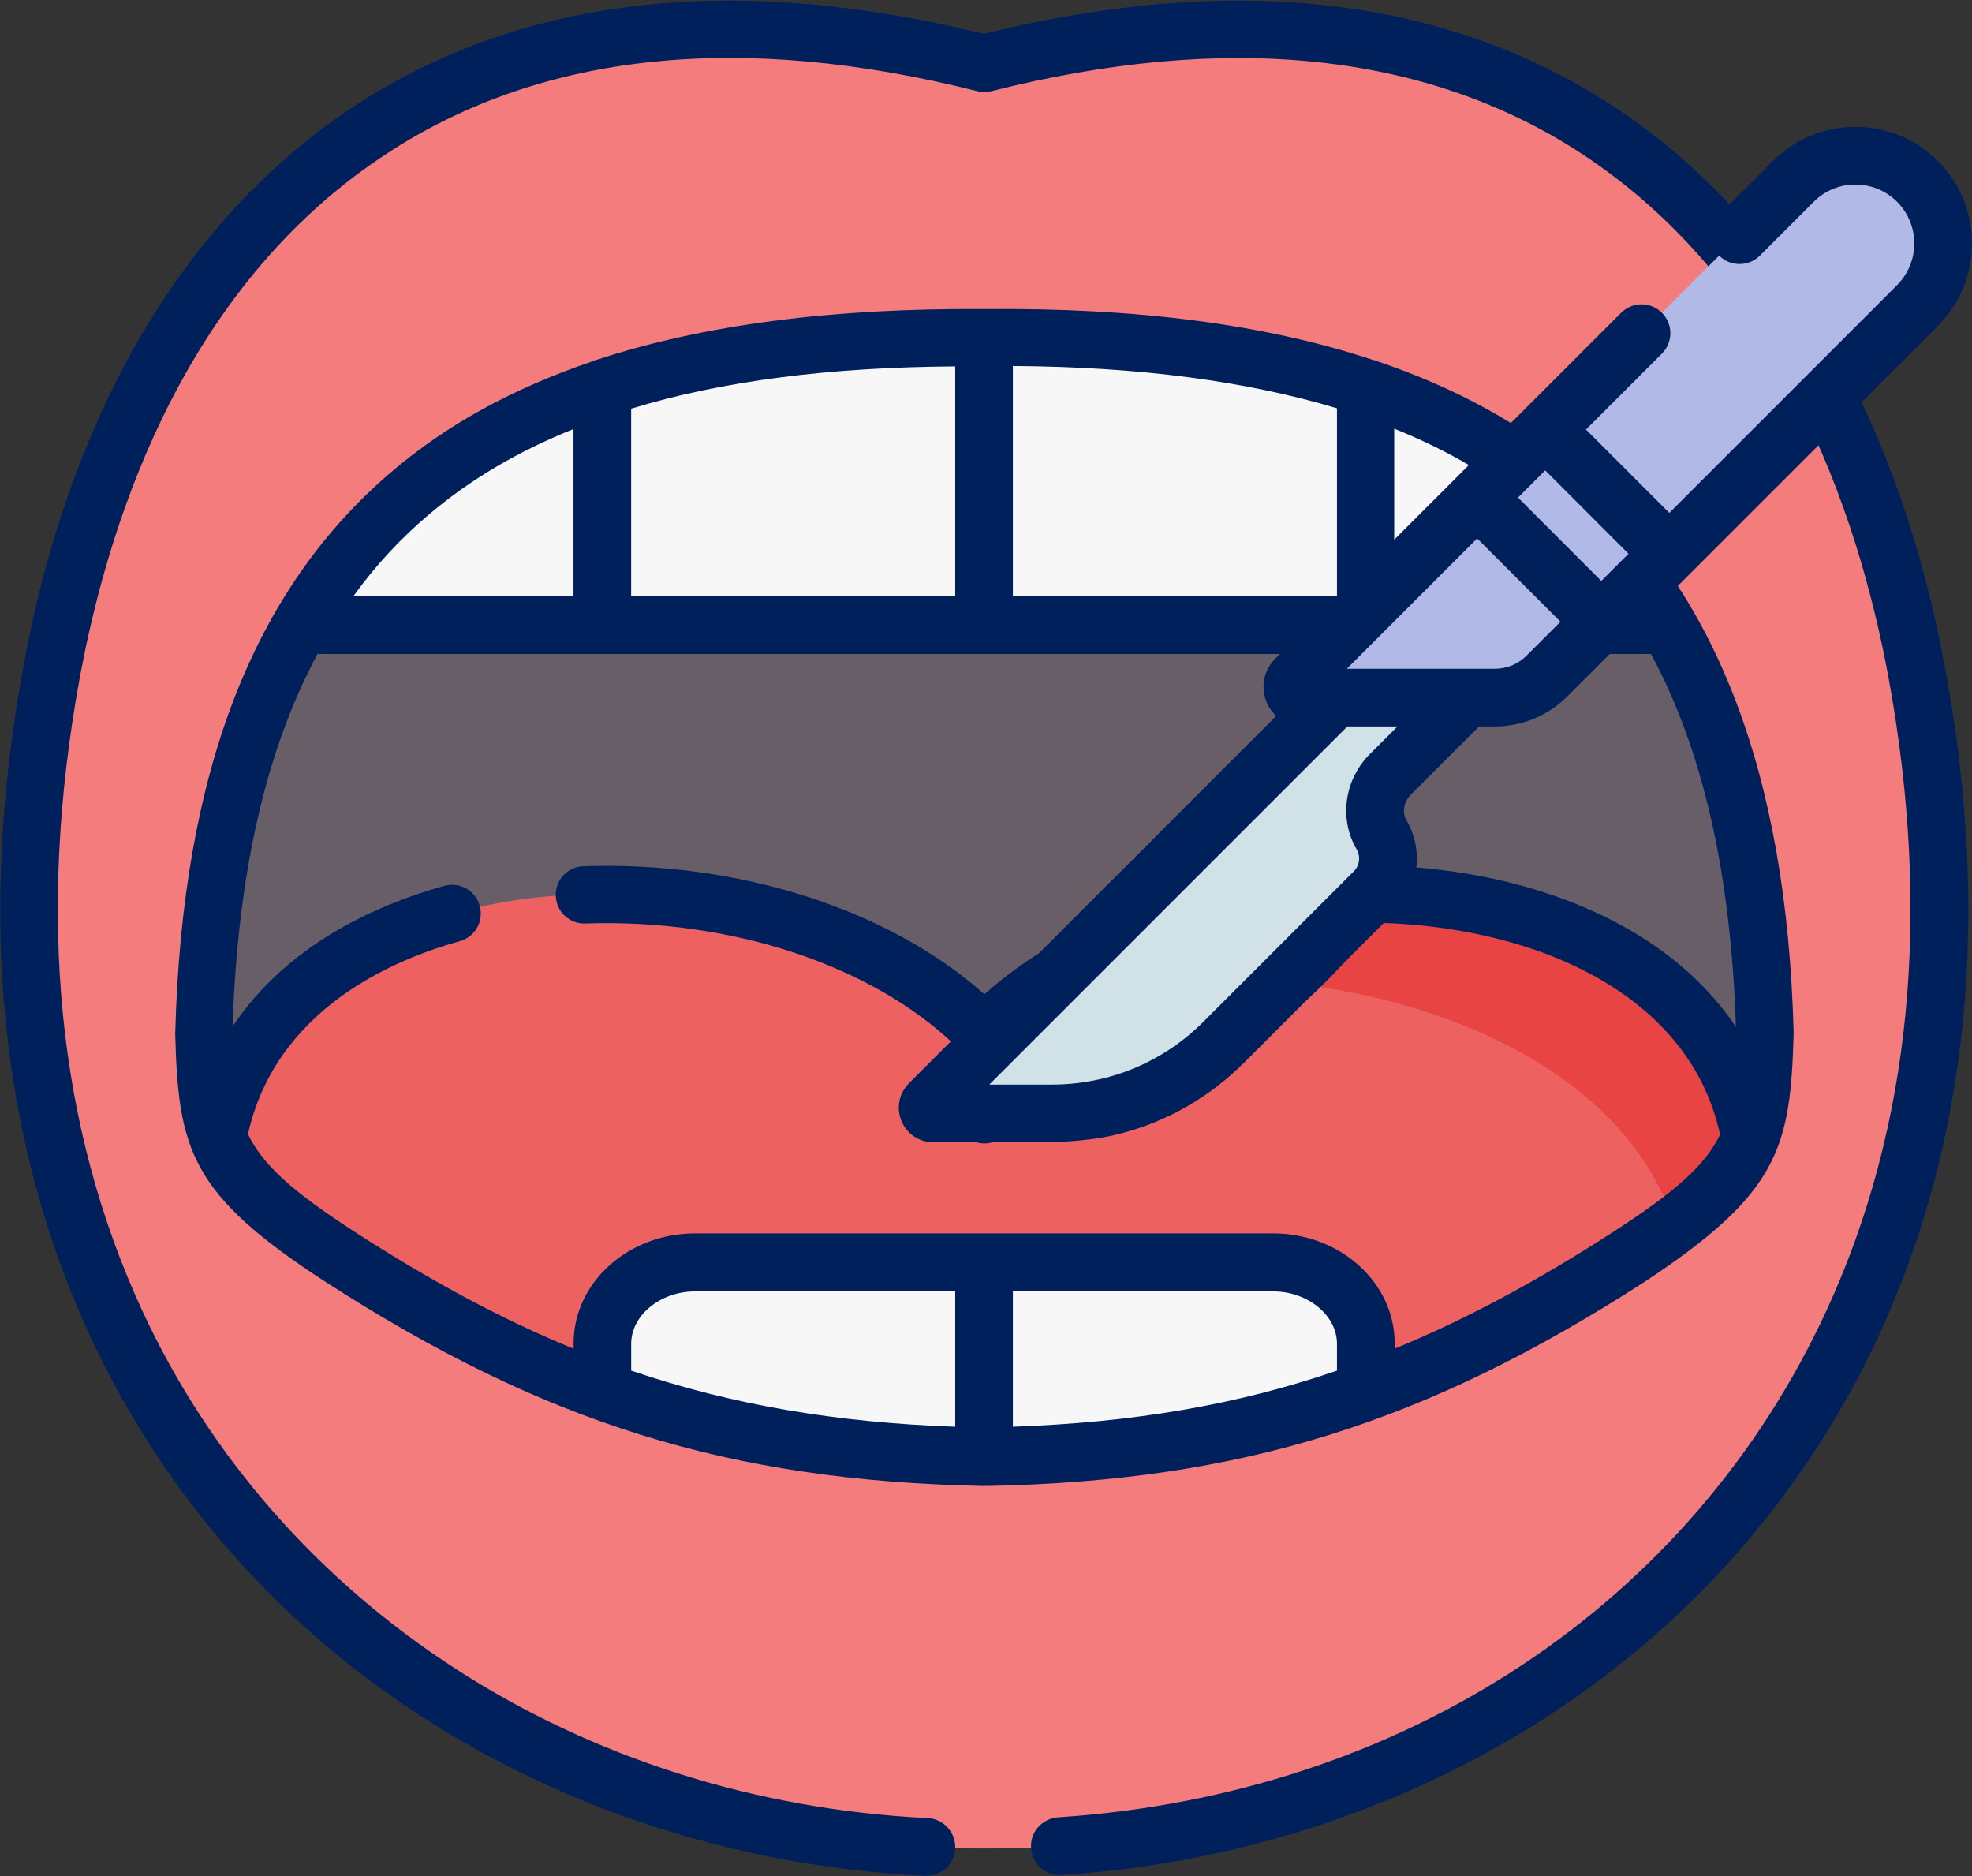
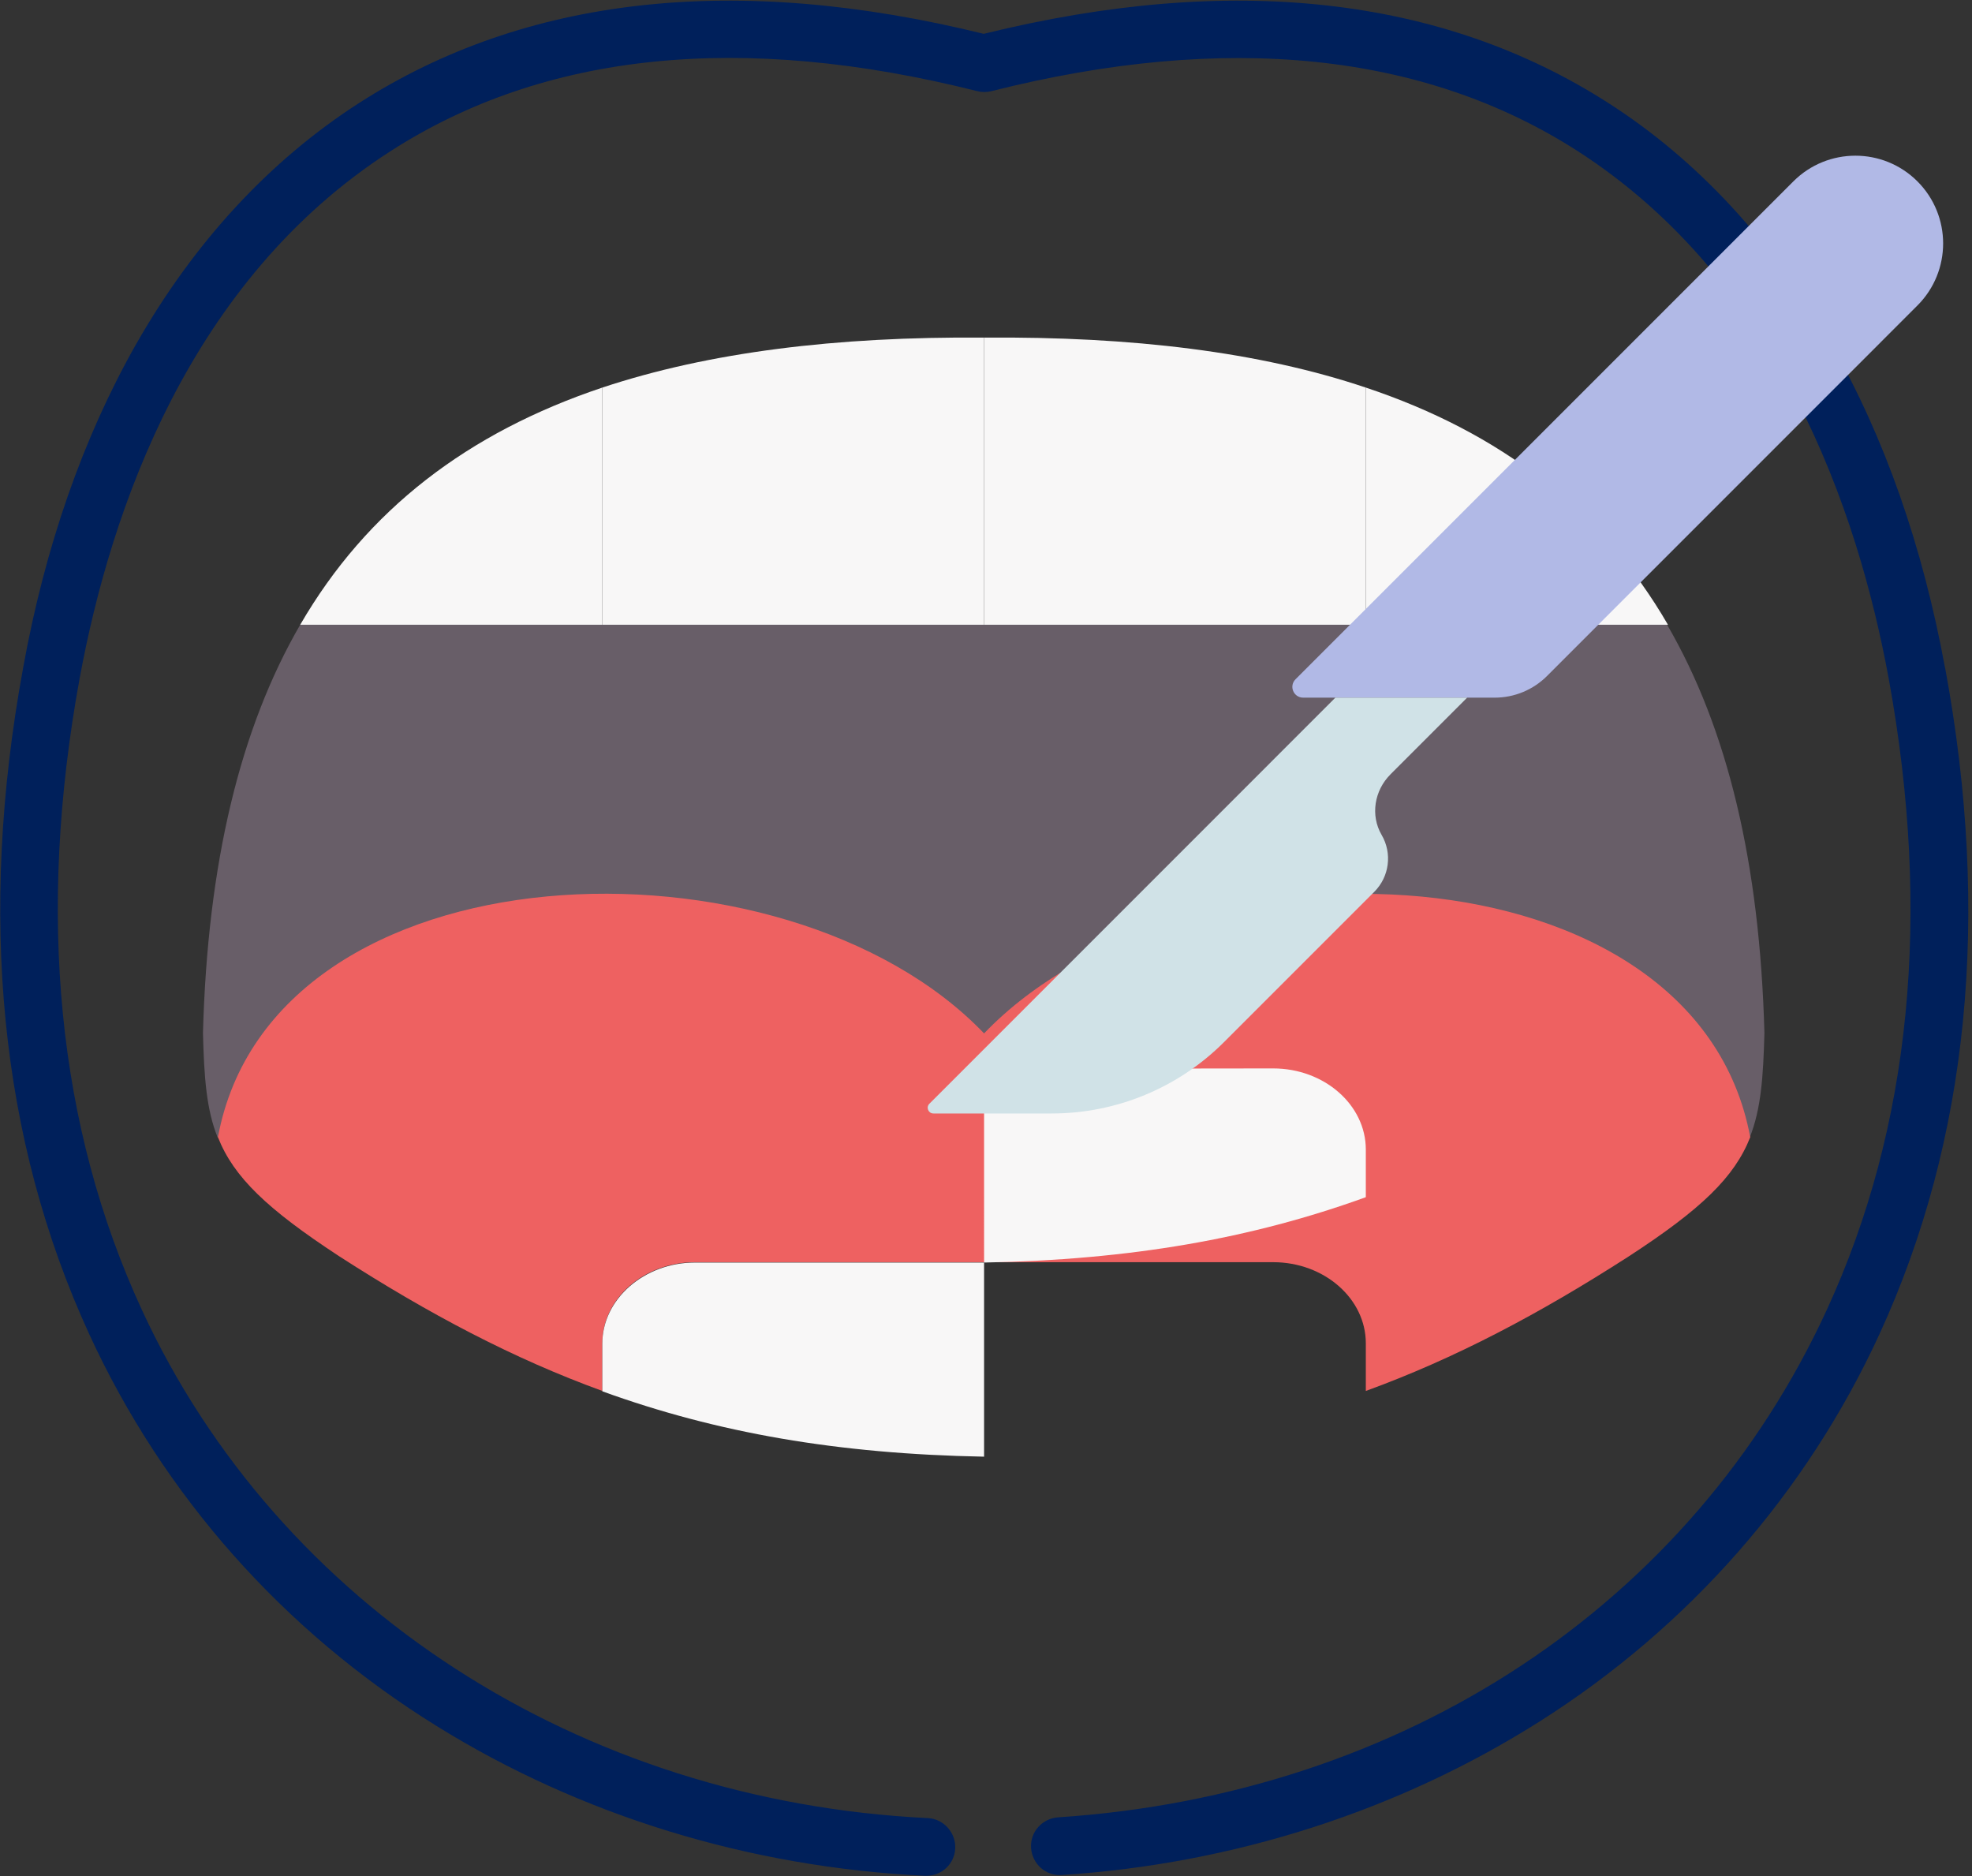
<svg xmlns="http://www.w3.org/2000/svg" id="Layer_1" viewBox="0 0 384.75 366">
  <rect x="0" y="0" width="384.75" height="366" fill="#333333" stroke="none" />
  <defs>
    <clipPath id="clippath">
-       <rect width="384" height="366" style="fill:none;" />
-     </clipPath>
+       </clipPath>
  </defs>
  <g style="clip-path:url(#clippath);">
    <path d="M9.98,131.32c-7.73,42.3-5.93,86.48,12.52,126.6,30.9,67.12,98.93,102.6,167.77,102.68h3.45c68.92-.08,136.87-35.55,167.77-102.68,18.45-40.05,20.25-84.23,12.52-126.53C359.32,51.07,304.65-16.05,192,12.3,79.35-16.05,24.68,51.07,9.98,131.32h0Zm0,0" style="fill:#f47c7c; fill-rule:evenodd;" />
  </g>
  <path d="M266.48,121.88H58.57c-11.7,20.18-18.07,46.43-18.97,79.65,.22,8.62,.67,14.93,2.85,20.33H341.4c2.18-5.48,2.62-11.7,2.85-20.33-.9-33.22-7.2-59.4-18.98-79.65h-58.8Zm0,0" style="fill:#685e68; fill-rule:evenodd;" />
  <path d="M192,201.6c-38.93-40.65-138.82-37.35-149.48,20.25,3.08,7.8,9.6,14.02,23.7,23.25,17.47,11.25,33.97,19.95,51.3,26.25v-9.3c0-8.7,8.1-15.82,18.08-15.82h112.8c9.98,0,18.08,7.12,18.08,15.82v9.3c17.32-6.3,33.82-15,51.3-26.25,14.18-9.23,20.62-15.45,23.7-23.25-10.65-57.53-110.55-60.9-149.48-20.25h0Zm0,0" style="fill:#ee6161; fill-rule:evenodd;" />
  <path d="M192,246.3h-56.4c-9.9,0-18.08,7.12-18.08,15.82v9.3c22.35,8.1,45.9,12.22,74.48,12.75v-37.88Zm0,0" style="fill:#f8f7f7; fill-rule:evenodd;" />
-   <path d="M192,246.3v37.8c28.5-.53,52.12-4.65,74.48-12.75v-9.3c0-8.7-8.1-15.82-18.08-15.82l-56.4,.07Zm0,0" style="fill:#f8f7f7; fill-rule:evenodd;" />
-   <path d="M341.48,221.85c-10.28-55.28-102.68-60.6-144.53-24.9,46.73-15.68,116.48-.3,129.75,42,8.1-6.07,12.45-11.1,14.78-17.1h0Zm0,0" style="fill:#e94444; fill-rule:evenodd;" />
+   <path d="M192,246.3c28.5-.53,52.12-4.65,74.48-12.75v-9.3c0-8.7-8.1-15.82-18.08-15.82l-56.4,.07Zm0,0" style="fill:#f8f7f7; fill-rule:evenodd;" />
  <path d="M58.57,121.88h58.95v-46.27c-26.17,8.77-45.9,23.77-58.95,46.27h0Zm0,0" style="fill:#f8f7f7; fill-rule:evenodd;" />
  <path d="M117.52,121.88h74.48v-56.02c-28.88-.23-53.7,2.85-74.48,9.75v46.27Zm0,0" style="fill:#f8f7f7; fill-rule:evenodd;" />
  <path d="M192,121.88h74.48v-46.27c-20.78-6.98-45.6-9.98-74.48-9.75v56.02Zm0,0" style="fill:#f8f7f7; fill-rule:evenodd;" />
  <path d="M266.48,121.88h58.95c-13.05-22.5-32.7-37.5-58.95-46.27v46.27Zm0,0" style="fill:#f8f7f7; fill-rule:evenodd;" />
-   <path d="M349.95,201.68v-.3c-1.35-50.7-15.22-86.55-42.3-109.5-10.72-9.15-23.62-16.2-38.85-21.38-.3-.15-.6-.23-.98-.3-20.85-6.9-45.9-10.2-75.75-9.9-29.77-.23-54.9,3.07-75.68,9.9-.38,.07-.75,.23-1.05,.38-15.23,5.18-28.12,12.23-38.85,21.38-27.15,23.03-40.95,58.8-42.3,109.57v.3c.6,22.5,3,31.12,29.18,48.15,42.9,27.67,78.9,38.85,128.18,39.9h1.2c49.35-.98,85.35-12.23,128.25-39.9,25.95-17.18,28.35-25.87,28.95-48.3h0Zm-34.95-85.43h-42.98v-32.62c10.88,4.35,20.25,9.98,28.28,16.73,5.55,4.72,10.43,9.97,14.7,15.9h0Zm-117.38,0v-44.85c24.6,.15,45.52,2.93,63.23,8.25v36.6h-63.23Zm-74.48,0v-36.52c17.62-5.4,38.63-8.1,63.23-8.25v44.77h-63.23Zm-39.52-15.82c8.02-6.82,17.4-12.38,28.27-16.73v32.55h-42.9c4.27-5.93,9.15-11.18,14.62-15.82h0ZM248.4,251.93c6.75,0,12.45,4.65,12.45,10.2v5.25c-19.65,6.75-39.9,10.12-63.23,10.95v-26.4h50.77Zm-62.02,26.4c-23.32-.82-43.57-4.27-63.23-10.95v-5.25c0-5.55,5.7-10.2,12.45-10.2h50.77v26.4Zm85.73-15.22v-1.05c0-11.85-10.65-21.45-23.7-21.45h-112.8c-13.05,0-23.7,9.6-23.7,21.45v1.05c-13.95-5.7-27.82-13.2-42.6-22.73-12.15-7.87-18-13.05-20.93-19.12,5.4-24.23,28.05-33.98,41.32-37.65,3-.83,4.73-3.9,3.9-6.9-.83-3-3.9-4.72-6.9-3.9-18.68,5.25-32.85,14.7-41.32,27.45,.98-29.77,6.45-53.85,16.57-72.68H322.12c10.2,18.9,15.6,42.98,16.57,72.75-8.25-12.3-21.68-21.52-39.38-26.85-18.22-5.48-39.45-6.15-59.77-1.95-18.9,3.9-35.55,11.78-47.48,22.43-18.52-16.5-47.85-26.02-78.22-24.97-3.08,.07-5.55,2.7-5.4,5.77,.07,3.07,2.7,5.55,5.78,5.4,28.57-.97,55.95,8.18,72.22,23.85v13.43c0,3.07,2.55,5.62,5.62,5.62s5.62-2.55,5.62-5.62v-13.43c21.9-21.23,64.57-29.93,98.4-19.8,12.67,3.75,34.35,13.57,39.52,37.12-2.93,6.07-8.77,11.18-20.93,19.05-14.77,9.52-28.65,17.02-42.6,22.73h0Zm0,0" style="fill:#00205b;" />
  <path d="M379.5,130.35c-4.35-23.7-11.77-44.93-22.12-63.08-11.4-20.02-26.02-35.92-43.57-47.17C281.32-.75,240.3-5.32,191.93,6.6,143.48-5.32,102.52-.75,70.05,20.1c-17.48,11.25-32.18,27.15-43.57,47.17-10.28,18.15-17.7,39.38-21.98,63.08-8.85,48.3-4.5,92.02,12.9,129.9,14.48,31.5,37.87,57.9,67.73,76.43,28.12,17.47,61.05,27.6,95.32,29.25h.3c3,0,5.48-2.32,5.62-5.32,.15-3.08-2.25-5.78-5.32-5.93-67.95-3.3-126.68-41.32-153.37-99.15-16.5-35.77-20.55-77.17-12.15-123.15,6.08-33,21.45-77.7,60.68-102.9,30.07-19.35,68.55-23.25,114.45-11.7,.9,.23,1.88,.23,2.78,0,45.82-11.55,84.38-7.57,114.38,11.7,39.15,25.2,54.6,69.82,60.68,102.9,8.4,45.98,4.35,87.45-12.08,123.15-26.47,57.53-82.57,94.58-150,99-3.07,.23-5.47,2.85-5.25,6,.23,3.08,2.85,5.48,6,5.25,33.6-2.17,65.85-12.6,93.3-30,29.1-18.45,51.98-44.55,66.23-75.52,17.4-37.88,21.75-81.6,12.82-129.9h0Zm0,0" style="fill:#00205b;" />
  <rect width="384" height="366" style="fill:none;" />
  <g>
    <path d="M374.11,35.39c-6.69-6.69-17.53-6.69-24.22,0l-97.12,97.12c-1.33,1.33-.39,3.59,1.49,3.59h37.37c3.83,0,7.5-1.52,10.21-4.23l72.26-72.27c6.69-6.69,6.69-17.53,0-24.22h0Zm0,0" style="fill:#b1b9e6;" />
    <path d="M271.27,151.08l14.98-14.98h-25.71l-79.21,79.22c-.7,.7-.21,1.9,.79,1.9h23.09c12.6,0,24.68-5,33.59-13.91l29.33-29.33c2.95-2.94,3.54-7.51,1.43-11.11-2.22-3.81-1.41-8.66,1.71-11.78h0Zm0,0" style="fill:#d0e2e7;" />
-     <path d="M378.09,31.4c-8.87-8.87-23.31-8.87-32.18,0l-10.5,10.5c-2.2,2.2-2.2,5.76,0,7.96,2.2,2.2,5.77,2.2,7.96,0l10.5-10.5c4.48-4.48,11.78-4.48,16.26,0,4.48,4.48,4.48,11.77,0,16.26l-44.44,44.44-16.26-16.26,14.82-14.82c2.2-2.2,2.2-5.76,0-7.96-2.2-2.2-5.76-2.2-7.96,0-24.48,24.47-42.95,42.95-67.5,67.5-3.16,3.15-2.96,8.21,.21,11.15l-23.42,23.42c-1.36,1.43-1.64,1.68-8.69,8.69l-39.55,39.55c-1.93,1.93-2.51,4.82-1.46,7.35,1.05,2.53,3.49,4.16,6.23,4.16h22.85c4.37-.17,7.66-.45,11.49-1.19,9.9-2.12,18.99-7.05,26.32-14.38l11.82-11.82c4.46-4.2,4.46-4.3,8.01-8.01l9.5-9.5c4.76-4.75,5.71-12.13,2.31-17.93-.88-1.51-.53-3.59,.83-4.96l13.34-13.33h3.05c5.36,0,10.4-2.09,14.19-5.88l72.27-72.27c8.88-8.87,8.87-23.31,0-32.18Zm-110.81,115.7c-5,5-6.07,12.65-2.59,18.6,.81,1.39,.59,3.15-.55,4.28-5.68,5.68-28.2,28.2-29.33,29.33-7.91,7.91-18.42,12.27-29.61,12.27h-12.18c17.33-17.33,47.68-47.68,69.86-69.86h9.78l-5.37,5.37Zm30.58-19.21c-1.66,1.66-3.88,2.58-6.23,2.58h-28.86l25.43-25.43,16.26,16.25-6.6,6.59Zm14.56-14.56l-16.25-16.26,5.31-5.31,16.25,16.26-5.31,5.31Z" style="fill:#00205b;" />
  </g>
</svg>